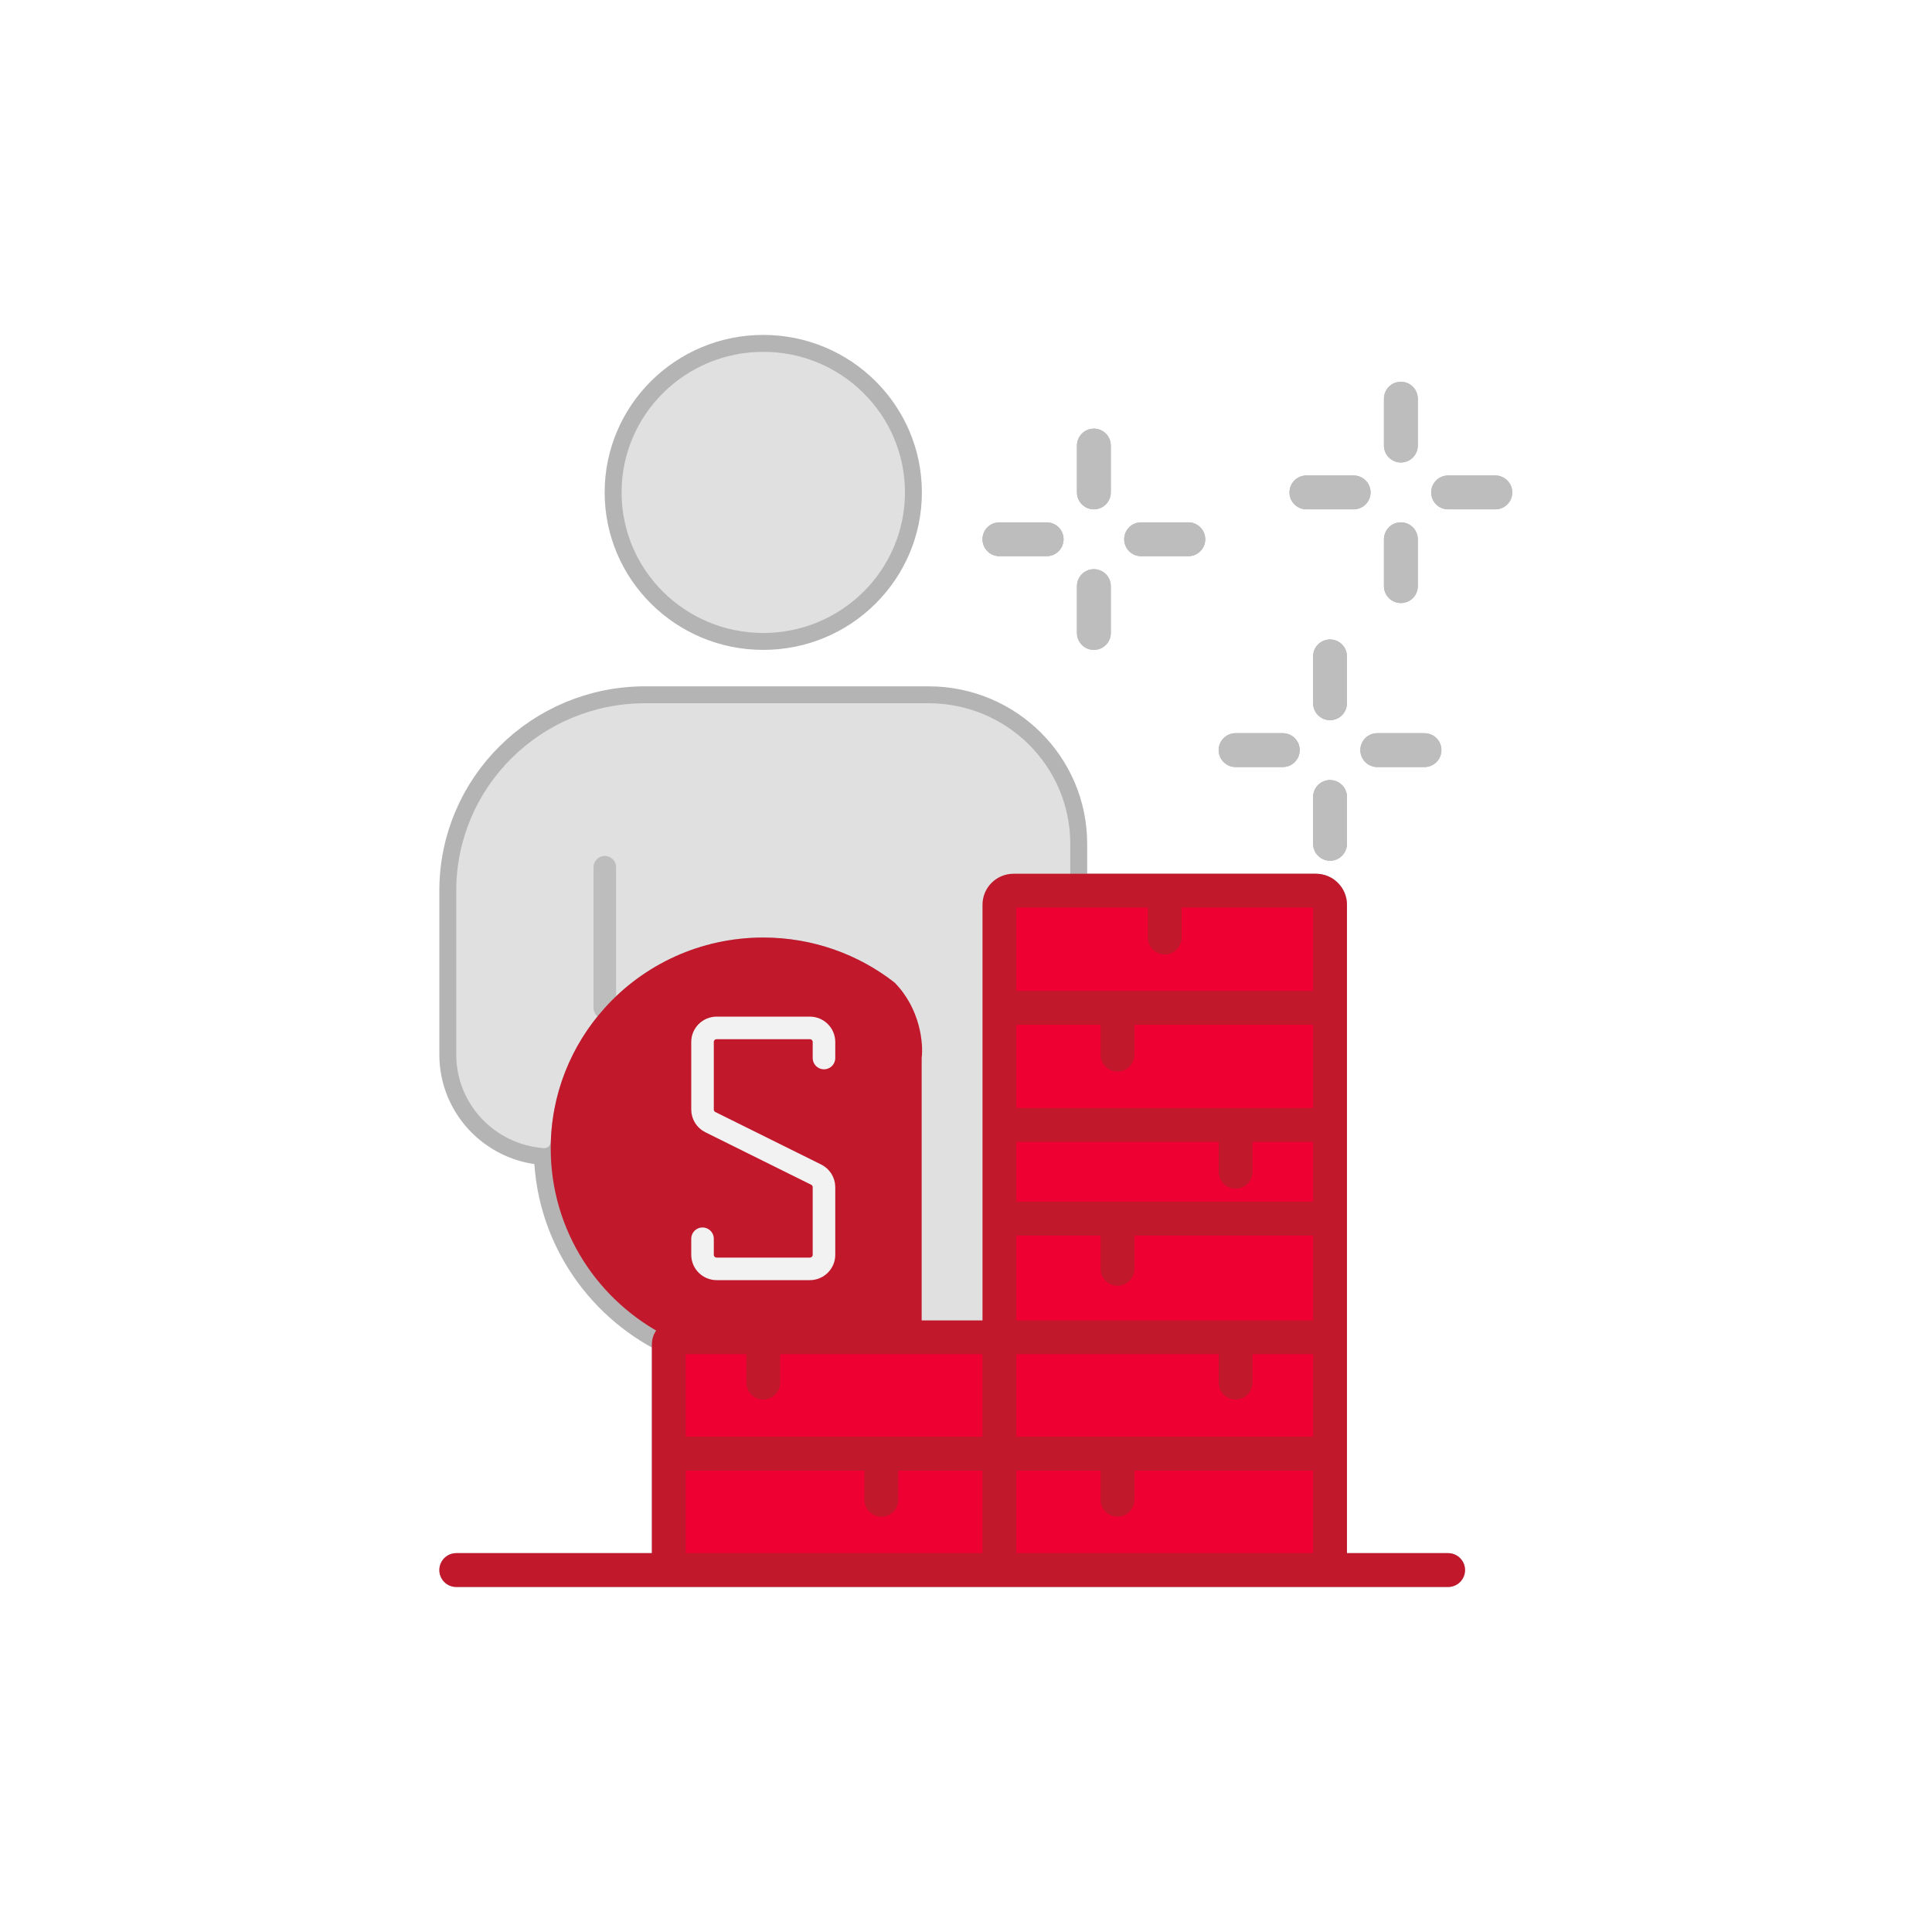
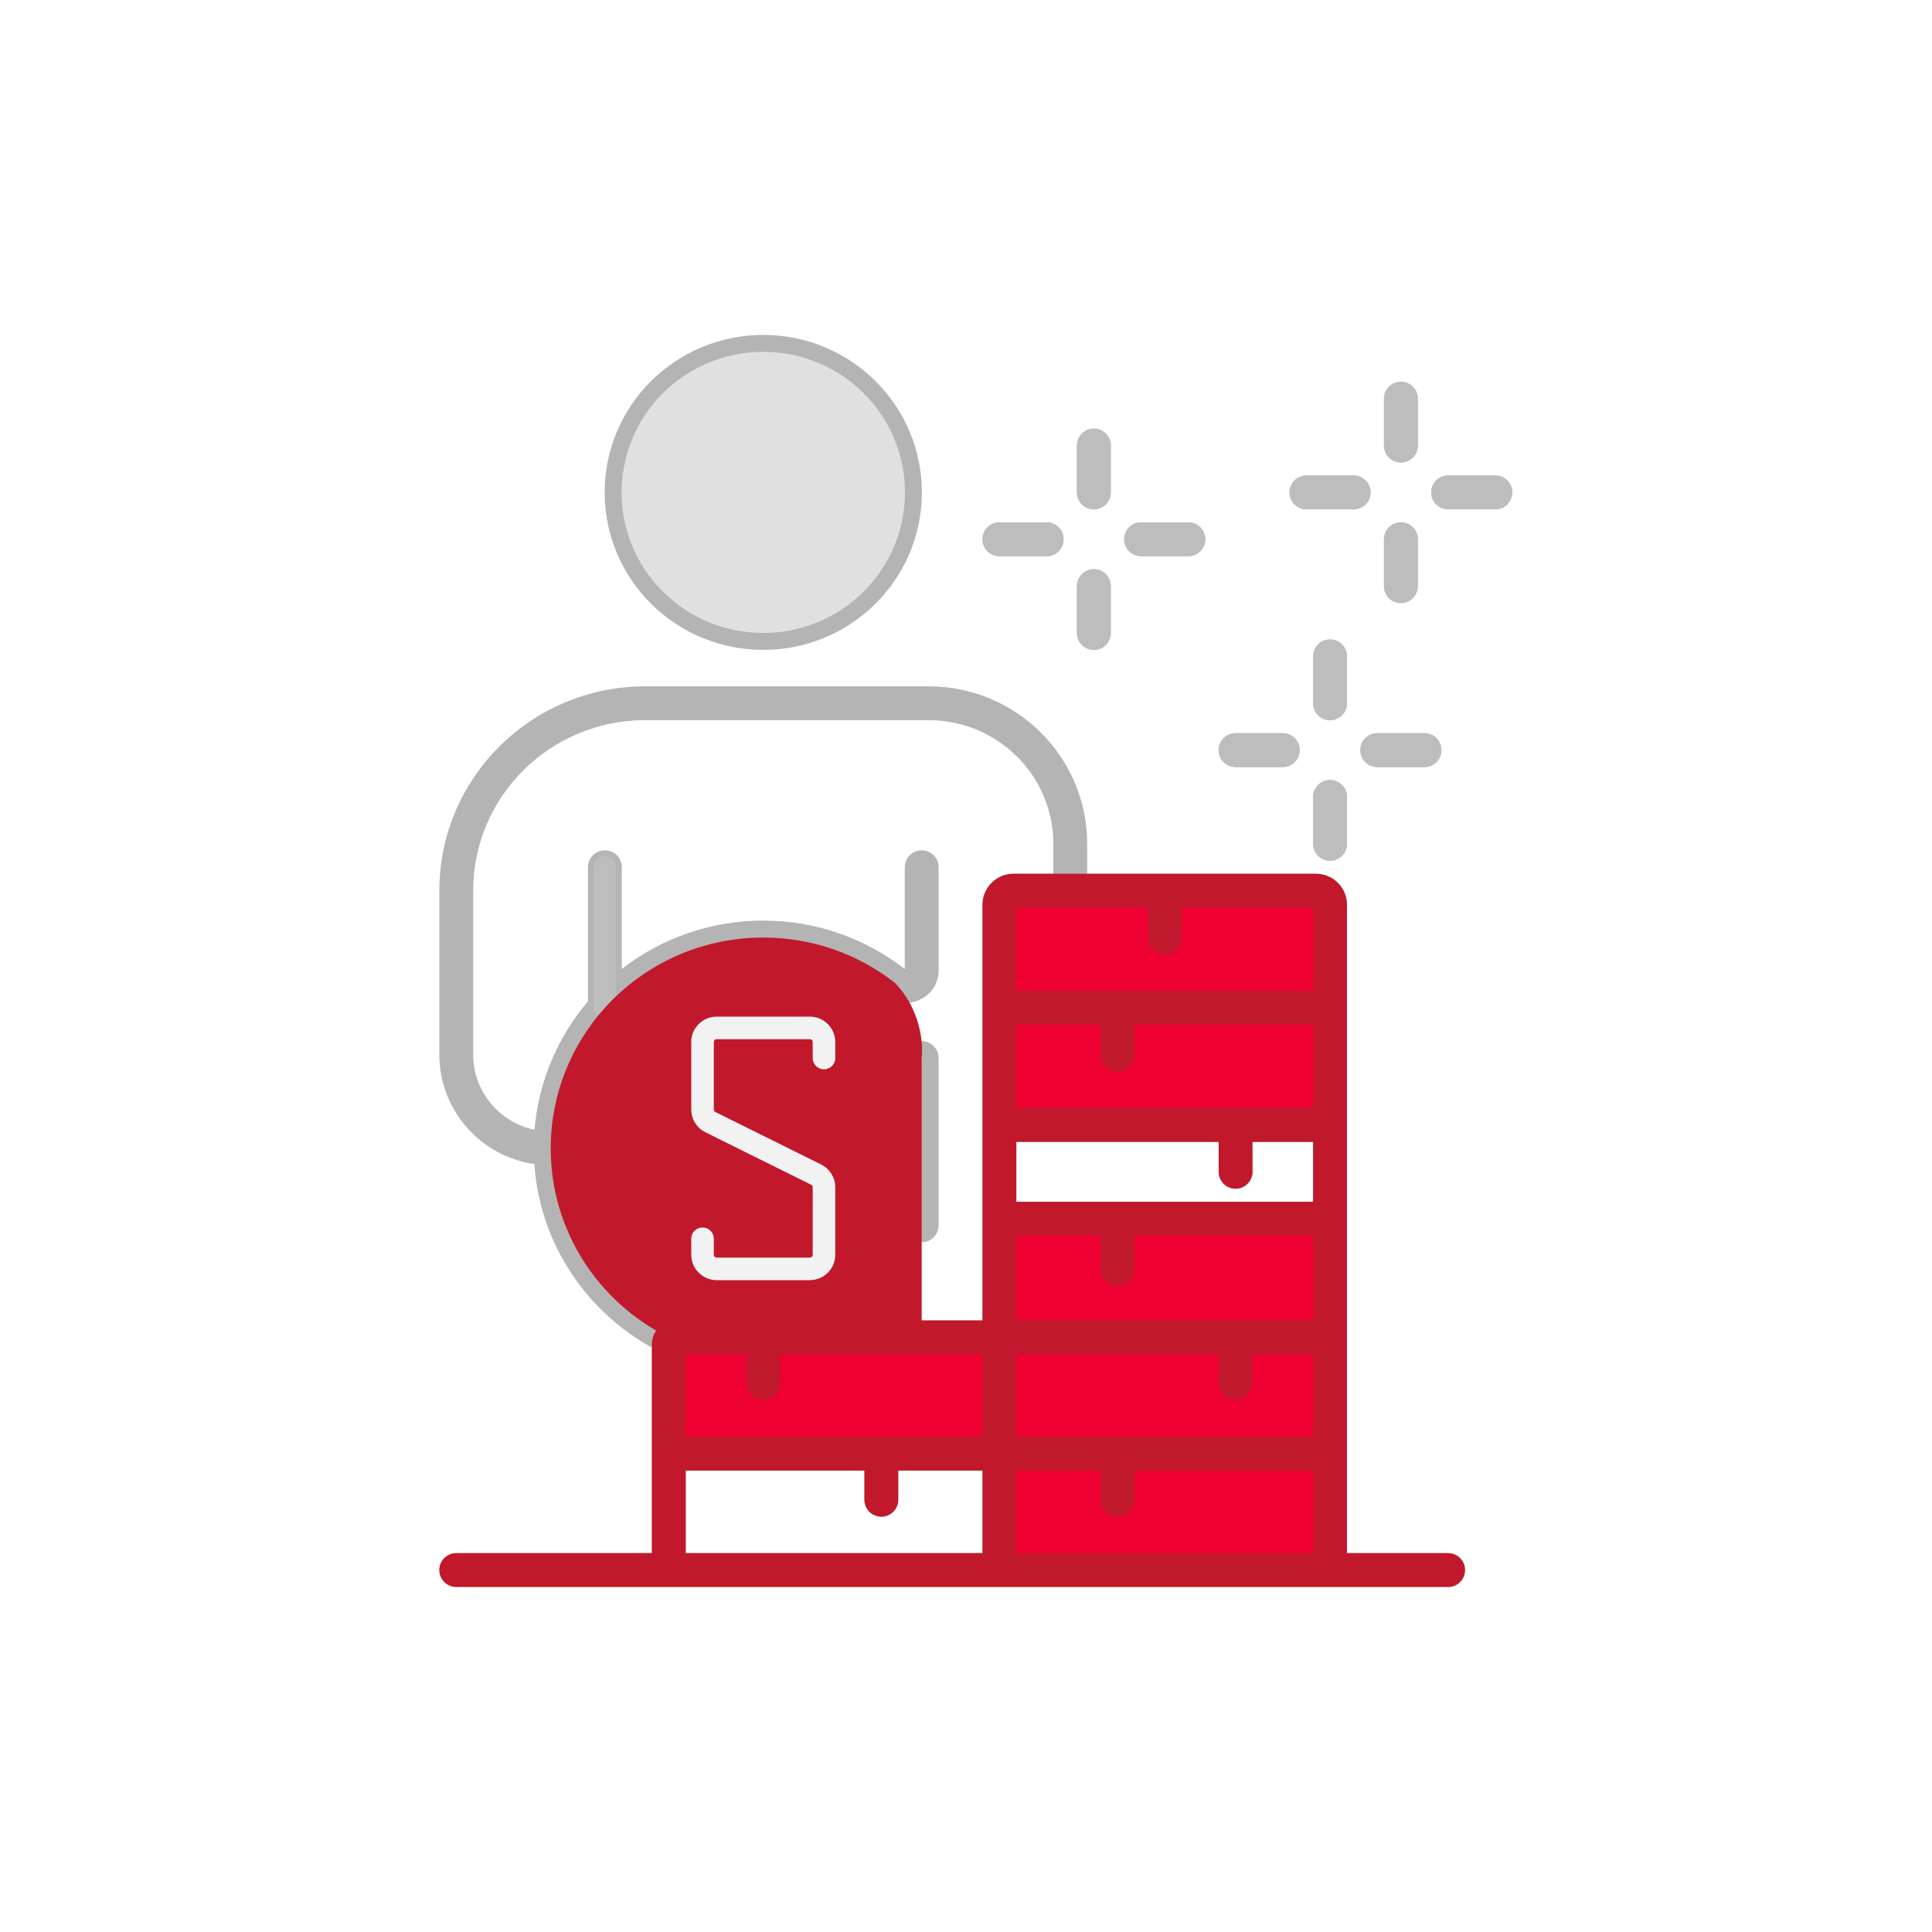
<svg xmlns="http://www.w3.org/2000/svg" width="118" height="118" viewBox="0 0 118 118" fill="none">
  <g filter="url(#filter0_d_15196_99847)">
    <rect width="118" height="118" rx="31" fill="white" />
    <path d="M33.637 70.139C33.637 66.841 34.886 63.832 36.942 61.553M33.637 70.139C33.637 75.195 36.574 79.571 40.848 81.678M33.637 70.139C30.45 70.139 27.867 67.576 27.867 64.415V54.399C27.867 48.077 33.033 42.952 39.406 42.952H56.714C61.494 42.952 65.368 46.796 65.368 51.537V54.399M50.327 64.62V63.639C50.327 63.164 49.939 62.78 49.461 62.78H43.774C43.296 62.78 42.909 63.164 42.909 63.639V67.768C42.909 68.094 43.094 68.391 43.387 68.536L49.848 71.741C50.141 71.886 50.327 72.184 50.327 72.509V76.639C50.327 77.113 49.939 77.497 49.461 77.497H43.774C43.296 77.497 42.909 77.113 42.909 76.639V75.658M36.942 61.553C39.319 58.919 42.773 57.261 46.618 57.261C49.648 57.261 52.436 58.291 54.645 60.017C55.269 60.505 56.293 60.095 56.293 59.307V52.968M36.942 61.553V52.968M40.848 81.678V88.786M40.848 81.678H46.618M40.848 95.894H27.867M40.848 95.894H61.041M40.848 95.894V88.786M88.446 95.894H81.234M81.234 95.894H61.041M81.234 95.894V88.786M61.041 95.894V88.786M71.138 54.399H80.368C80.846 54.399 81.234 54.783 81.234 55.258V61.553M71.138 54.399V57.261M71.138 54.399H65.368M61.041 61.553V55.258C61.041 54.783 61.428 54.399 61.907 54.399H65.368M61.041 61.553H68.253M61.041 61.553V68.708M81.234 61.553H68.253M81.234 61.553V68.708M68.253 61.553V64.415M61.041 68.708H75.465M61.041 68.708V74.431M81.234 68.708H75.465M81.234 68.708V74.431M75.465 68.708V71.57M61.041 74.431H68.253M61.041 74.431V81.678M81.234 74.431H68.253M81.234 74.431V81.678M68.253 74.431V77.497M61.041 81.678H75.465M61.041 81.678V88.786M61.041 81.678H46.618M81.234 81.678H75.465M81.234 81.678V88.786M75.465 81.678V84.447M61.041 88.786H68.253M61.041 88.786H53.829M81.234 88.786H68.253M68.253 88.786V91.602M40.848 88.786H53.829M53.829 88.786V91.602M46.618 81.586V81.678M46.618 84.447V81.678M56.293 64.62V74.839M81.234 48.676V51.537M81.234 42.952V40.09M84.119 45.814H87.003M78.349 45.814H75.465M85.561 32.936V35.798M85.561 27.213V24.351M88.446 30.075H91.33M82.676 30.075H79.791M66.811 35.798V38.66M66.811 30.075V27.213M69.695 32.936H72.58M63.926 32.936H61.041M55.272 30.075C55.272 34.816 51.397 38.66 46.618 38.66C41.838 38.66 37.964 34.816 37.964 30.075C37.964 25.333 41.838 21.489 46.618 21.489C51.397 21.489 55.272 25.333 55.272 30.075Z" stroke="#B5B4B4" stroke-width="2.067" stroke-linecap="round" stroke-linejoin="round" />
-     <path d="M36.942 61.553C34.973 63.736 33.743 66.589 33.643 69.725C33.636 69.953 33.451 70.14 33.223 70.124C30.23 69.914 27.867 67.438 27.867 64.415V54.399C27.867 48.077 33.033 42.952 39.406 42.952H56.714C61.494 42.952 65.368 46.796 65.368 51.537V54.399H61.907C61.428 54.399 61.041 54.784 61.041 55.258V80.738H54.645V60.219C54.645 60.092 54.586 59.971 54.485 59.895C52.302 58.242 49.575 57.261 46.618 57.261C42.773 57.261 39.319 58.919 36.942 61.553Z" fill="#E0E0E0" />
    <path d="M46.618 38.66C51.397 38.66 55.272 34.816 55.272 30.075C55.272 25.333 51.397 21.489 46.618 21.489C41.838 21.489 37.964 25.333 37.964 30.075C37.964 34.816 41.838 38.66 46.618 38.66Z" fill="#E0E0E0" />
    <path d="M36.94 61.552V52.967" stroke="#BDBDBD" stroke-width="1.378" stroke-linecap="round" stroke-linejoin="round" />
    <path d="M81.233 48.676V51.538M81.233 42.952V40.091M84.118 45.814H87.002M78.348 45.814H75.463M85.56 32.936V35.798M85.56 27.213V24.351M88.445 30.075H91.329M82.675 30.075H79.79M66.809 35.798V38.66M66.809 30.075V27.213M69.694 32.936H72.579M63.925 32.936H61.04" stroke="#BDBDBD" stroke-width="2.067" stroke-linecap="round" stroke-linejoin="round" />
    <path d="M36.941 61.554C34.886 63.833 33.636 66.841 33.636 70.139C33.636 75.162 36.534 79.512 40.761 81.636C40.818 81.664 40.88 81.679 40.944 81.679H56.292V74.84V64.621C56.402 63.758 56.225 61.63 54.644 60.018C52.435 58.292 49.647 57.262 46.617 57.262C42.772 57.262 39.318 58.92 36.941 61.554Z" fill="#C1182B" />
    <path d="M50.326 64.62V63.639C50.326 63.165 49.938 62.781 49.461 62.781H43.774C43.296 62.781 42.908 63.165 42.908 63.639V67.769C42.908 68.094 43.093 68.392 43.387 68.537L49.848 71.742C50.141 71.887 50.326 72.185 50.326 72.51V76.64C50.326 77.114 49.938 77.498 49.461 77.498H43.774C43.296 77.498 42.908 77.114 42.908 76.64V75.659" stroke="#F2F2F2" stroke-width="1.378" stroke-linecap="round" stroke-linejoin="round" />
    <path d="M61.041 88.786V81.678H46.618H41.262C41.033 81.678 40.848 81.863 40.848 82.091V88.786H53.829H61.041Z" fill="#EE0033" />
-     <path d="M40.848 95.894H61.041V88.786H53.829H40.848V95.894Z" fill="#EE0033" />
    <path d="M61.041 95.894H81.234V88.786H68.253H61.041V95.894Z" fill="#EE0033" />
    <path d="M75.465 81.678H61.041V88.786H68.253H81.234V81.678H75.465Z" fill="#EE0033" />
    <path d="M68.253 74.431H61.041V81.678H75.465H81.234V74.431H68.253Z" fill="#EE0033" />
-     <path d="M75.465 68.708H61.041V74.431H68.253H81.234V68.708H75.465Z" fill="#EE0033" />
    <path d="M68.253 61.553H61.041V68.708H75.465H81.234V61.553H68.253Z" fill="#EE0033" />
    <path d="M80.368 54.399H71.138H65.368H61.907C61.428 54.399 61.041 54.783 61.041 55.257V61.553H68.253H81.234V55.257C81.234 54.783 80.846 54.399 80.368 54.399Z" fill="#EE0033" />
    <path d="M40.848 95.894H27.867M40.848 95.894H61.041M40.848 95.894V88.786M88.446 95.894H81.234M81.234 95.894H61.041M81.234 95.894V88.786M61.041 95.894V88.786M71.138 54.399H80.368C80.846 54.399 81.234 54.783 81.234 55.257V61.553M71.138 54.399V57.261M71.138 54.399H65.368H61.907C61.428 54.399 61.041 54.783 61.041 55.257V61.553M61.041 61.553H68.253M61.041 61.553V68.708M81.234 61.553H68.253M81.234 61.553V68.708M68.253 61.553V64.415M61.041 68.708H75.465M61.041 68.708V74.431M81.234 68.708H75.465M81.234 68.708V74.431M75.465 68.708V71.569M61.041 74.431H68.253M61.041 74.431V81.678M81.234 74.431H68.253M81.234 74.431V81.678M68.253 74.431V77.497M61.041 81.678H75.465M61.041 81.678V88.786M61.041 81.678H46.618M81.234 81.678H75.465M81.234 81.678V88.786M75.465 81.678V84.447M61.041 88.786H68.253M61.041 88.786H53.829M81.234 88.786H68.253M68.253 88.786V91.601M40.848 88.786V82.091C40.848 81.863 41.033 81.678 41.262 81.678H46.618M40.848 88.786H53.829M53.829 88.786V91.601M46.618 81.585V81.678M46.618 84.447V81.678" stroke="#C1182B" stroke-width="2.067" stroke-linecap="round" stroke-linejoin="round" />
  </g>
  <defs>
    <filter id="filter0_d_15196_99847" x="0" y="0" width="118" height="118" filterUnits="userSpaceOnUse" color-interpolation-filters="sRGB">
      <feFlood flood-opacity="0" result="BackgroundImageFix" />
      <feColorMatrix in="SourceAlpha" type="matrix" values="0 0 0 0 0 0 0 0 0 0 0 0 0 0 0 0 0 0 127 0" result="hardAlpha" />
      <feOffset />
      <feComposite in2="hardAlpha" operator="out" />
      <feColorMatrix type="matrix" values="0 0 0 0 0.906 0 0 0 0 0.91 0 0 0 0 0.937 0 0 0 1 0" />
      <feBlend mode="normal" in2="BackgroundImageFix" result="effect1_dropShadow_15196_99847" />
      <feBlend mode="normal" in="SourceGraphic" in2="effect1_dropShadow_15196_99847" result="shape" />
    </filter>
  </defs>
</svg>